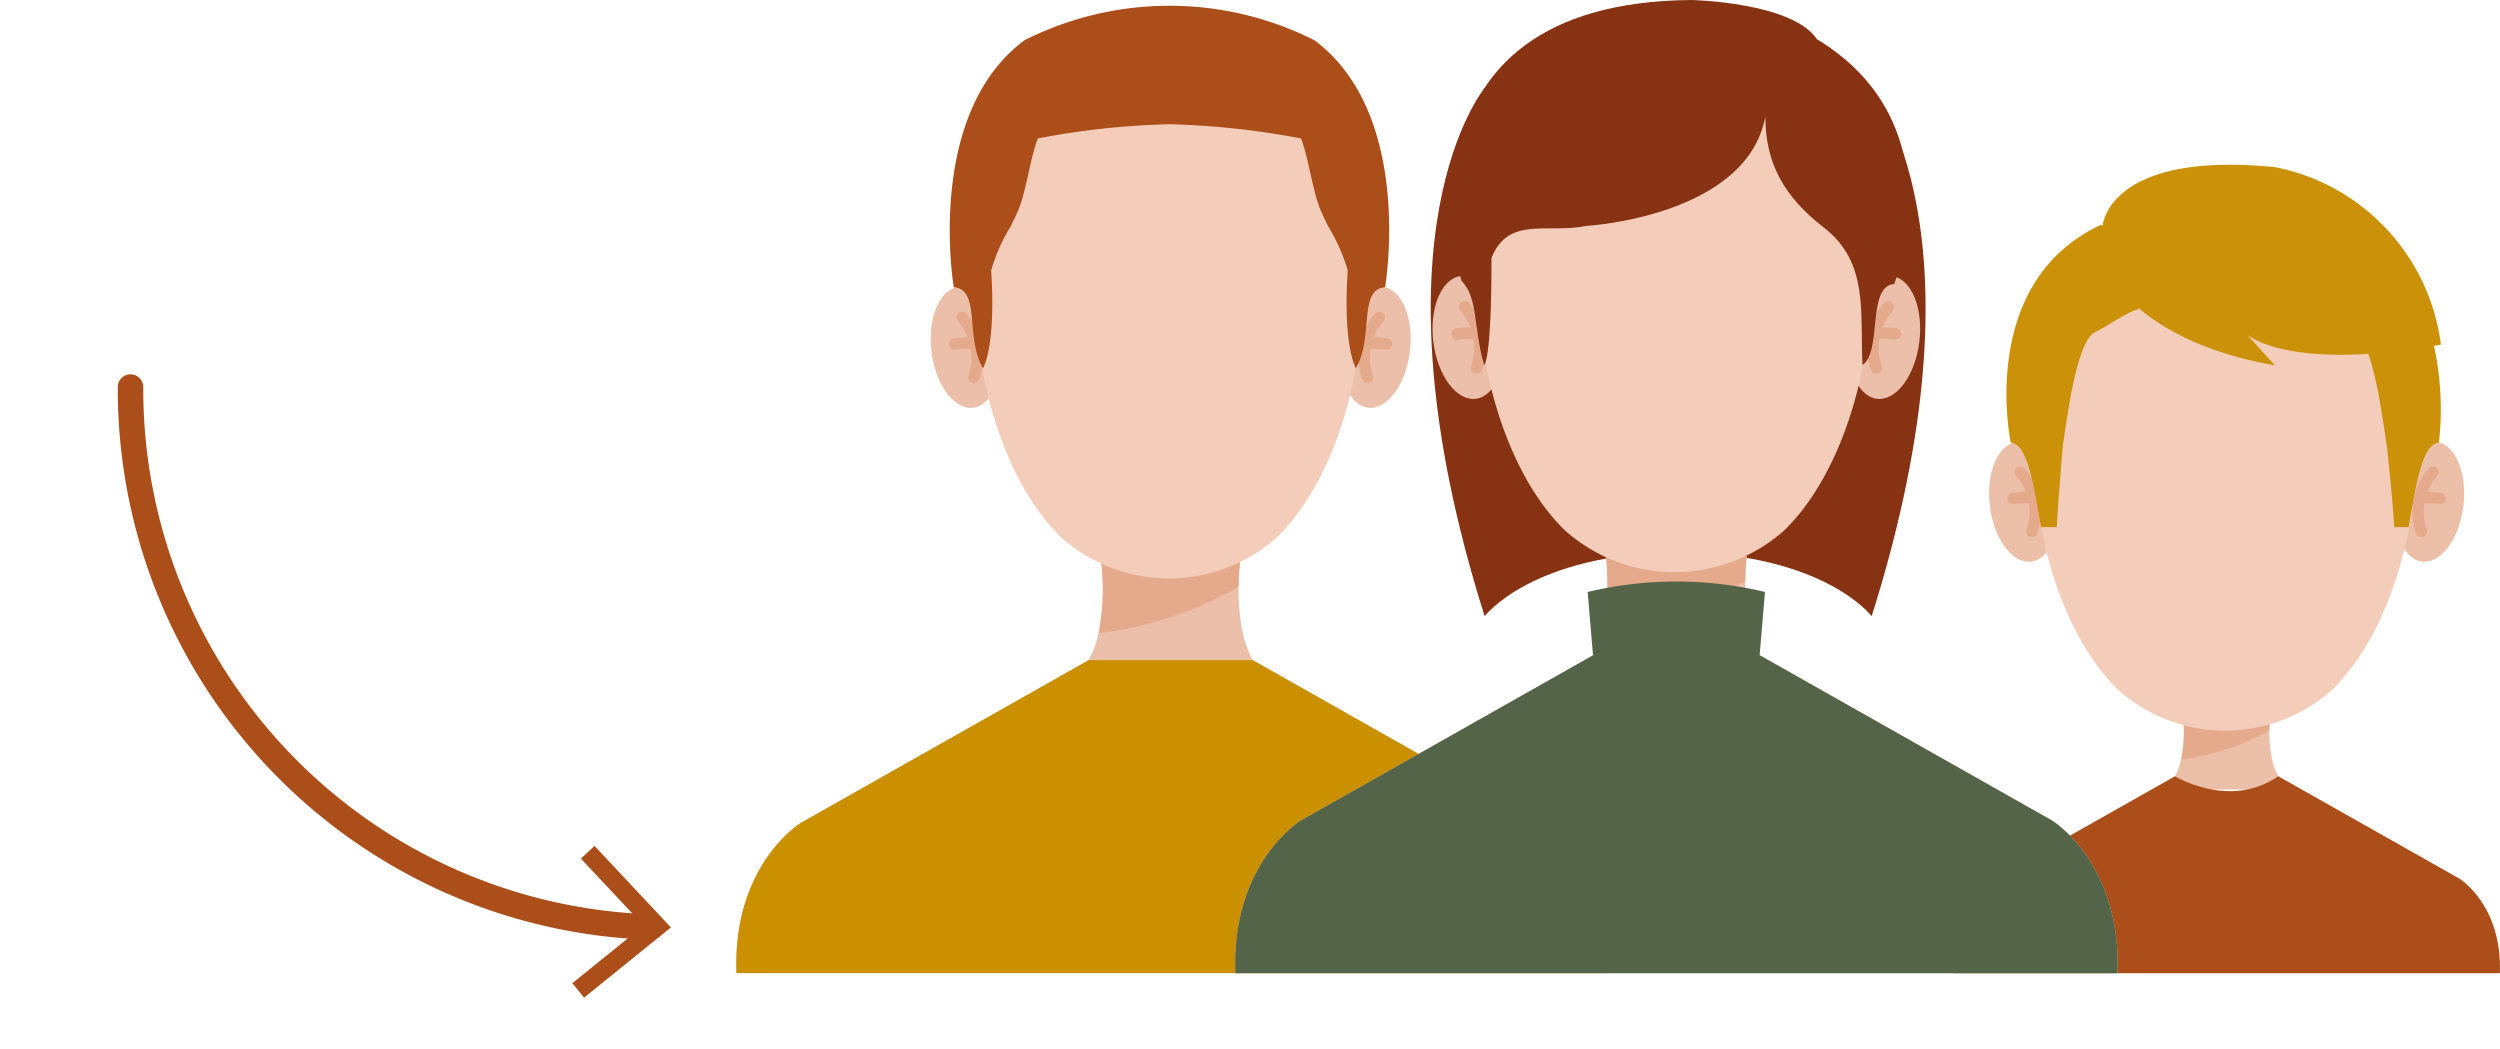
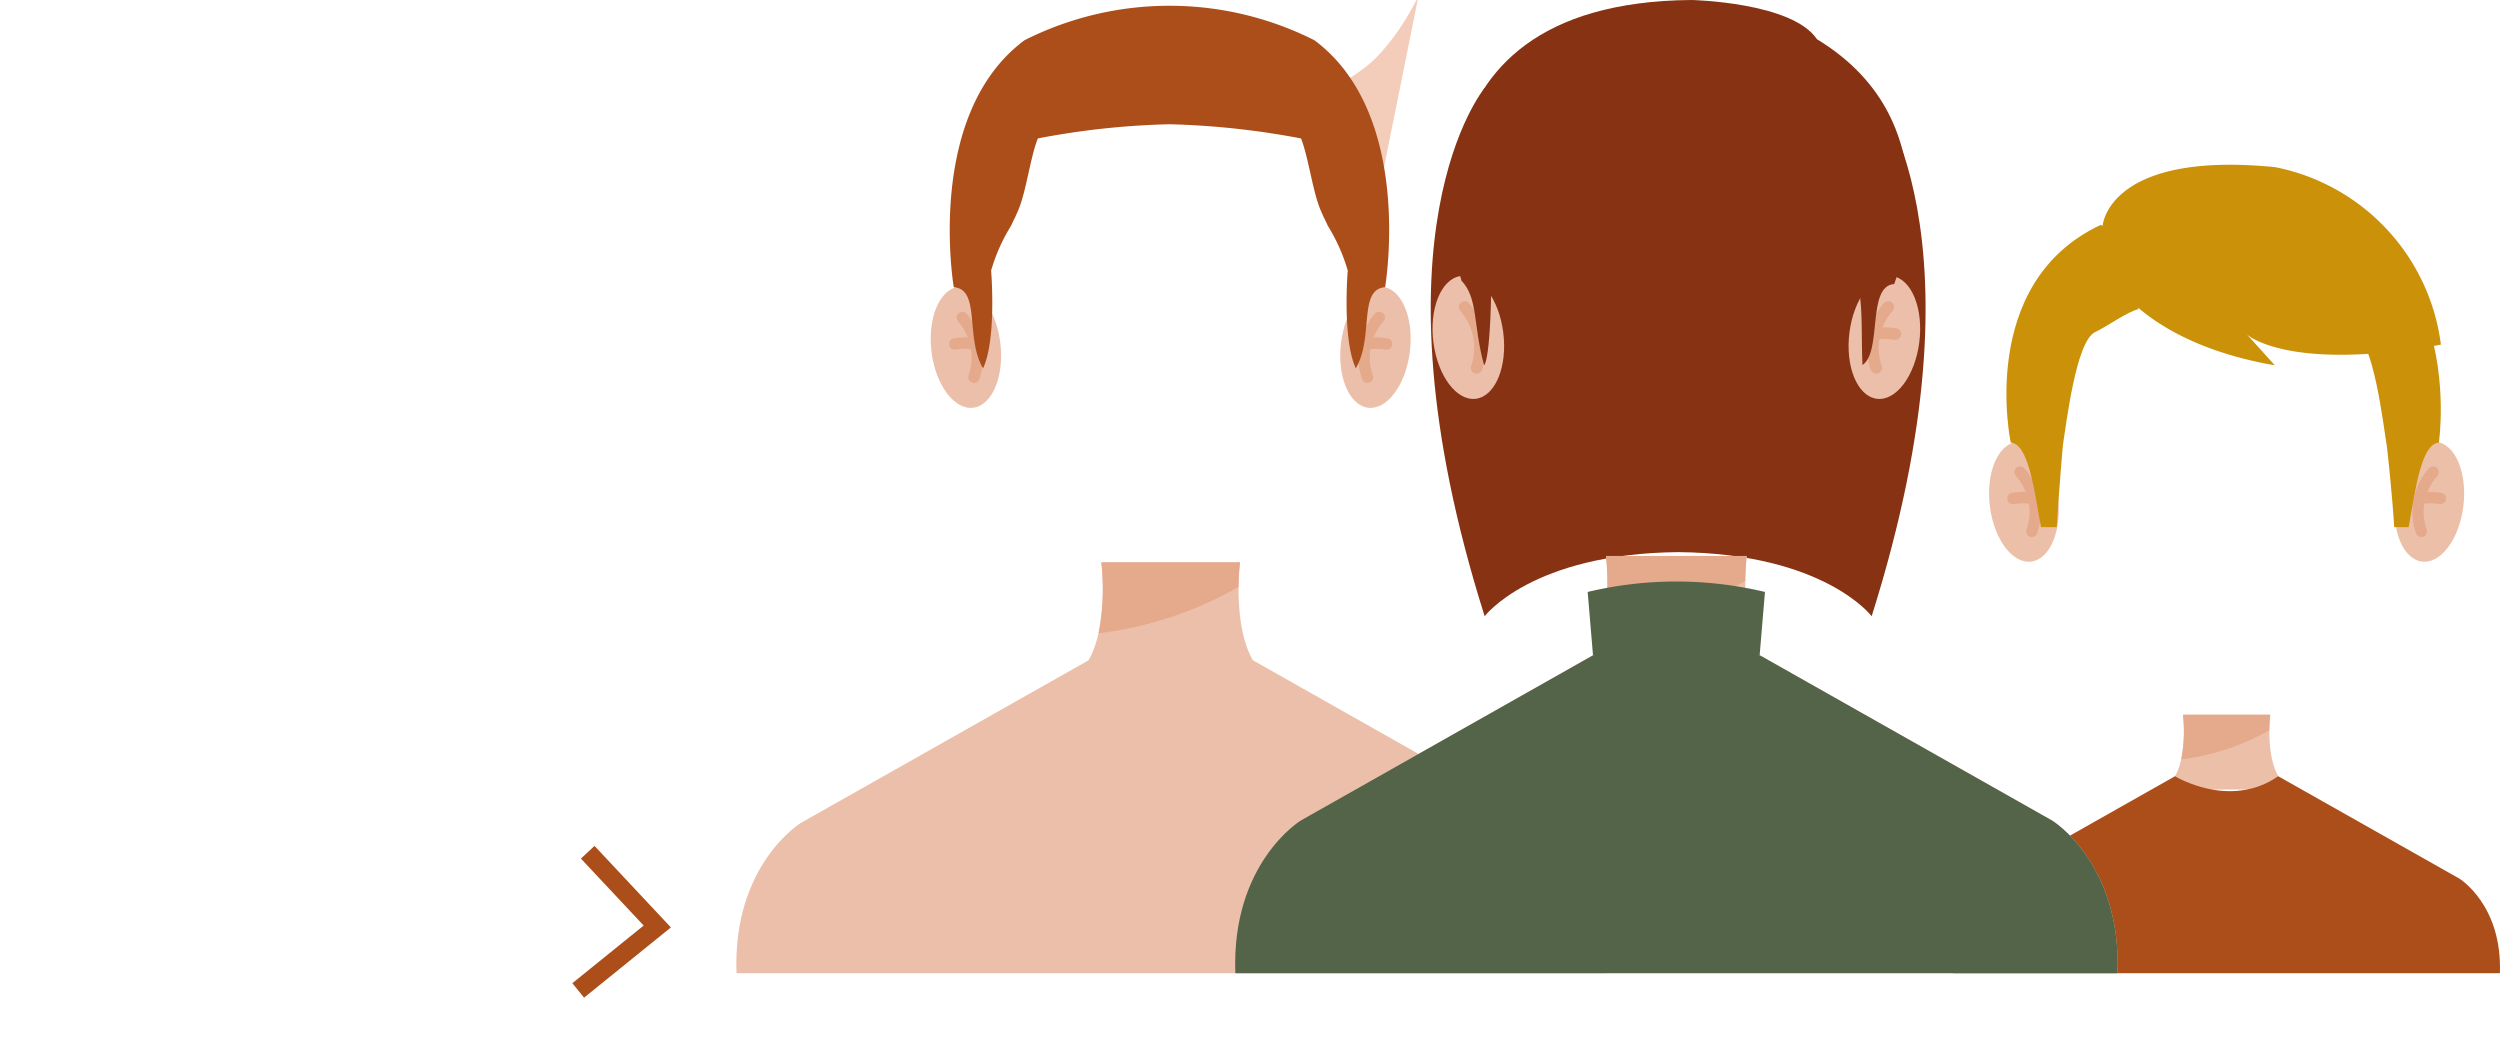
<svg xmlns="http://www.w3.org/2000/svg" width="196.287" height="82.355" viewBox="0 0 196.287 82.355">
  <defs>
    <clipPath id="clip-path">
      <rect id="Rectangle_243" data-name="Rectangle 243" width="60.996" height="14.492" fill="#ac4e19" />
    </clipPath>
    <clipPath id="clip-path-2">
      <rect id="Rectangle_228" data-name="Rectangle 228" width="42.925" height="63.474" fill="none" />
    </clipPath>
  </defs>
  <g id="Groupe_1140" data-name="Groupe 1140" transform="translate(-1120.055 -982.219)">
    <g id="Groupe_1116" data-name="Groupe 1116" transform="translate(1130.303 1011.195) rotate(45)">
      <g id="Groupe_1109" data-name="Groupe 1109" transform="translate(0 0)" clip-path="url(#clip-path)">
-         <path id="Tracé_2451" data-name="Tracé 2451" d="M1,0A1,1,0,0,0,.293,1.707,43.255,43.255,0,0,0,60.537,2.832a1,1,0,1,0-1.361-1.465A41.267,41.267,0,0,1,1.707.292,1,1,0,0,0,1,0" transform="translate(0 0.001)" fill="#ac4e19" />
        <path id="Tracé_2452" data-name="Tracé 2452" d="M52.233,4.773l-.049,1.46,7.2.234-.758,7.16,1.453.153L61,5.059Z" transform="translate(0 -4.06)" fill="#ac4e19" />
      </g>
    </g>
    <g id="Groupe_1137" data-name="Groupe 1137" transform="translate(1273.417 995.154)">
      <g id="Groupe_1058" data-name="Groupe 1058" clip-path="url(#clip-path-2)">
        <path id="Tracé_2298" data-name="Tracé 2298" d="M29,82.246H39.131c-2.243-1.211-1.639-5.87-1.639-5.87H30.641s.6,4.658-1.639,5.87" transform="translate(-12.604 -33.192)" fill="#ecbfa9" />
        <path id="Tracé_2299" data-name="Tracé 2299" d="M31.65,79.877a18.5,18.5,0,0,0,6.916-2.286,11.25,11.25,0,0,1,.072-1.215H31.787a11.565,11.565,0,0,1-.14,3.5Z" transform="translate(-13.753 -33.192)" fill="#e5a98c" />
        <path id="Tracé_2300" data-name="Tracé 2300" d="M66.664,43.571c-.334,2.59-1.8,4.518-3.274,4.3s-2.4-2.493-2.064-5.089,1.8-4.518,3.274-4.3S67,40.977,66.664,43.571Z" transform="translate(-26.622 -16.717)" fill="#ecbfa9" />
        <path id="Tracé_2301" data-name="Tracé 2301" d="M64.468,47.44a.44.44,0,0,1-.43-.339,5.162,5.162,0,0,1,1.012-5.043.445.445,0,1,1,.673.582,4.26,4.26,0,0,0-.825,4.252.443.443,0,0,1-.328.537.348.348,0,0,1-.107.011Z" transform="translate(-27.722 -18.21)" fill="#e5a98c" />
        <path id="Tracé_2302" data-name="Tracé 2302" d="M66.047,46.389a.6.6,0,0,1-.085-.006,4.581,4.581,0,0,0-1.459,0,.446.446,0,1,1-.164-.876,5.344,5.344,0,0,1,1.787,0,.445.445,0,0,1-.079.882Z" transform="translate(-27.803 -19.744)" fill="#e5a98c" />
        <path id="Tracé_2303" data-name="Tracé 2303" d="M5.037,43.571c.334,2.59,1.8,4.518,3.274,4.3s2.4-2.493,2.064-5.089-1.8-4.518-3.274-4.3S4.7,40.977,5.037,43.571Z" transform="translate(-2.159 -16.717)" fill="#ecbfa9" />
        <path id="Tracé_2304" data-name="Tracé 2304" d="M9.867,47.442a.348.348,0,0,1-.107-.011.447.447,0,0,1-.328-.537,4.261,4.261,0,0,0-.825-4.252.445.445,0,1,1,.673-.582A5.149,5.149,0,0,1,10.291,47.1a.445.445,0,0,1-.43.339Z" transform="translate(-3.693 -18.212)" fill="#e5a98c" />
        <path id="Tracé_2305" data-name="Tracé 2305" d="M7.938,46.389a.445.445,0,0,1-.079-.882,5.344,5.344,0,0,1,1.787,0,.446.446,0,0,1-.164.876,4.581,4.581,0,0,0-1.459,0C7.995,46.383,7.967,46.389,7.938,46.389Z" transform="translate(-3.257 -19.744)" fill="#e5a98c" />
-         <path id="Tracé_2306" data-name="Tracé 2306" d="M41.2,23.848c-.266-7.4-4.8-16.527-14.107-16.482h-1.9c-9.307-.051-13.841,9.086-14.107,16.482-.266,7.43,2.013,16,6.644,20.564a12.624,12.624,0,0,0,16.838,0c4.631-4.557,6.909-13.129,6.644-20.564Z" transform="translate(-4.807 -3.201)" fill="#f4cdba" />
        <path id="Tracé_2307" data-name="Tracé 2307" d="M51.137,24.13s.4,3.4.588,6.44h1.131c.543-3.065,1.006-6.542,2.375-6.638,0,0,2.816-19.066-15.871-19.066v7.712c.656.085,8.611,2.414,9.216,2.669,1.538.65,2.3,7.362,2.556,8.888Z" transform="translate(-17.105 -2.115)" fill="#cb9108" />
        <path id="Tracé_2308" data-name="Tracé 2308" d="M11.326,32.086c.187-3.041.486-6.439.486-6.439.254-1.527,1.018-8.238,2.556-8.889.6-.254,2.691-1.69,3.353-1.775,1.515-5.134-2.946-6.627-2.946-6.627C5.033,12.931,7.718,25.443,7.718,25.443c1.368.1,1.832,3.574,2.375,6.639h1.233Z" transform="translate(-3.207 -3.631)" fill="#cb9108" />
        <path id="Tracé_2309" data-name="Tracé 2309" d="M25.513,84.914l14.226,8.04s3.375,2.063,3.177,7.422H.009c-.2-5.359,3.177-7.422,3.177-7.422l14.222-8.04S21.7,87.552,25.513,84.914Z" transform="translate(0 -36.903)" fill="#ac4e19" />
        <path id="Tracé_2310" data-name="Tracé 2310" d="M47.3,14.123c-12.06,2.177-15.232-.8-15.232-.8l2.194,2.426C24.195,14,21.549,8.983,21.549,8.983c-.91-1.21-.8-4.246-.8-4.246S21.227-1.1,34.259.185A16.3,16.3,0,0,1,47.3,14.128Z" transform="translate(-9.014 0)" fill="#cb9108" />
      </g>
    </g>
    <g id="Groupe_1138" data-name="Groupe 1138" transform="translate(1177.862 982.668)">
      <path id="Tracé_2196" data-name="Tracé 2196" d="M80.378,189.973c.317-8.521-5.049-11.794-5.049-11.794L52.724,165.4H39.844L17.239,178.178s-5.366,3.279-5.049,11.794Z" transform="translate(-12.17 -114.013)" fill="#ebbfa9" />
      <path id="Tracé_2197" data-name="Tracé 2197" d="M58.26,161.149h16.1c-3.568-1.928-2.607-9.329-2.607-9.329H60.867S61.828,159.221,58.26,161.149Z" transform="translate(-32.198 -108.112)" fill="#ebbfa9" />
      <path id="Tracé_2198" data-name="Tracé 2198" d="M62.47,157.379a29.376,29.376,0,0,0,10.992-3.636,18.341,18.341,0,0,1,.113-1.934H62.691a18.336,18.336,0,0,1-.221,5.564h0Z" transform="translate(-34.028 -108.107)" fill="#e5a98c" />
      <g id="Groupe_998" data-name="Groupe 998" transform="translate(47.427 22.059)">
        <path id="Tracé_2199" data-name="Tracé 2199" d="M101.5,118.687c-.339,2.618-1.821,4.563-3.308,4.342s-2.42-2.522-2.081-5.14,1.821-4.563,3.308-4.342S101.844,116.069,101.5,118.687Z" transform="translate(-96.047 -113.53)" fill="#ebbfa9" />
        <g id="Groupe_997" data-name="Groupe 997" transform="translate(1.441 1.965)">
          <path id="Tracé_2200" data-name="Tracé 2200" d="M99.282,122.594a.447.447,0,0,1-.435-.339,5.206,5.206,0,0,1,1.023-5.094.449.449,0,1,1,.679.588,4.3,4.3,0,0,0-.831,4.291.442.442,0,0,1-.328.543.348.348,0,0,1-.107.011Z" transform="translate(-98.595 -117.005)" fill="#e5a98c" />
          <path id="Tracé_2201" data-name="Tracé 2201" d="M100.875,121.539a.6.6,0,0,1-.085-.006,4.629,4.629,0,0,0-1.47,0,.449.449,0,1,1-.17-.882,5.477,5.477,0,0,1,1.809,0,.451.451,0,0,1-.085.893h0Z" transform="translate(-98.678 -118.556)" fill="#e5a98c" />
        </g>
      </g>
      <g id="Groupe_1000" data-name="Groupe 1000" transform="translate(15.266 22.059)">
        <path id="Tracé_2202" data-name="Tracé 2202" d="M39.236,118.687c.339,2.618,1.821,4.563,3.308,4.342s2.42-2.522,2.081-5.14-1.821-4.563-3.308-4.342S38.9,116.069,39.236,118.687Z" transform="translate(-39.167 -113.53)" fill="#ebbfa9" />
        <g id="Groupe_999" data-name="Groupe 999" transform="translate(1.442 1.965)">
          <path id="Tracé_2203" data-name="Tracé 2203" d="M44.122,122.594a.348.348,0,0,1-.107-.011.447.447,0,0,1-.328-.543,4.3,4.3,0,0,0-.831-4.291.449.449,0,0,1,.678-.588,5.21,5.21,0,0,1,1.023,5.094.452.452,0,0,1-.435.345h0Z" transform="translate(-42.164 -117.005)" fill="#e5a98c" />
          <path id="Tracé_2204" data-name="Tracé 2204" d="M42.165,121.534a.451.451,0,0,1-.085-.893,5.489,5.489,0,0,1,1.809,0,.449.449,0,0,1-.17.882,4.651,4.651,0,0,0-1.47,0c-.028,0-.057.006-.085.006h0Z" transform="translate(-41.716 -118.552)" fill="#e5a98c" />
        </g>
      </g>
-       <path id="Tracé_2205" data-name="Tracé 2205" d="M75.765,98.756c-.266-7.469-4.851-16.7-14.254-16.646H59.588c-9.4-.051-13.988,9.177-14.254,16.646-.266,7.509,2.035,16.171,6.711,20.773a12.747,12.747,0,0,0,17.008,0c4.676-4.608,6.977-13.265,6.711-20.773Z" transform="translate(-26.572 -77.816)" fill="#f4cdba" />
+       <path id="Tracé_2205" data-name="Tracé 2205" d="M75.765,98.756c-.266-7.469-4.851-16.7-14.254-16.646H59.588a12.747,12.747,0,0,0,17.008,0c4.676-4.608,6.977-13.265,6.711-20.773Z" transform="translate(-26.572 -77.816)" fill="#f4cdba" />
      <path id="Tracé_2206" data-name="Tracé 2206" d="M70.442,77.227a25.27,25.27,0,0,0-22.763,0c-7.865,5.846-5.552,19.394-5.552,19.394,2.132.153.876,3.947,2.3,6.367,1.08-2.324.633-7.678.633-7.678A13.99,13.99,0,0,1,46.621,91.8c.548-1.182.023.011.548-1.182.639-1.442.967-4.218,1.561-5.682a62.088,62.088,0,0,1,10.33-1.114,63.268,63.268,0,0,1,10.33,1.114c.588,1.464.922,4.235,1.561,5.682.526,1.187,0,0,.548,1.182a14.2,14.2,0,0,1,1.561,3.506s-.447,5.354.633,7.678c1.43-2.42.17-6.214,2.3-6.367C75.994,96.62,78.313,83.073,70.442,77.227Z" transform="translate(-25.049 -74.516)" fill="#ac4e19" />
-       <path id="Tracé_2207" data-name="Tracé 2207" d="M52.714,165.39l22.605,12.778s5.366,3.279,5.049,11.794H12.18c-.317-8.521,5.049-11.794,5.049-11.794L39.834,165.39Z" transform="translate(-12.166 -114.009)" fill="#cb9000" />
    </g>
    <g id="Groupe_1139" data-name="Groupe 1139" transform="translate(1217.034 982.219)">
      <path id="Tracé_2225" data-name="Tracé 2225" d="M143.221,84.136s9.527,11.32,0,41.467c0,0-3.709-4.925-15.193-5.032-11.483.113-15.193,5.032-15.193,5.032-9.527-30.148,0-41.467,0-41.467s15.73-5.309,30.391,0h0Z" transform="translate(-93.247 -77.221)" fill="#873213" />
      <g id="Groupe_1012" data-name="Groupe 1012" transform="translate(0 0)">
        <path id="Tracé_2226" data-name="Tracé 2226" d="M150.722,189.673c.322-8.656-5.128-11.981-5.128-11.981L122.633,164.71H109.549L86.588,177.692s-5.451,3.33-5.128,11.981h69.269Z" transform="translate(-81.446 -113.263)" fill="#ebbfa9" />
        <path id="Tracé_2227" data-name="Tracé 2227" d="M128.25,160.4H144.6c-3.624-1.956-2.646-9.476-2.646-9.476H130.9S131.874,158.44,128.25,160.4Z" transform="translate(-101.786 -107.27)" fill="#ebbfa9" />
        <path id="Tracé_2228" data-name="Tracé 2228" d="M132.53,156.574a29.765,29.765,0,0,0,11.167-3.692,17.816,17.816,0,0,1,.119-1.962H132.756A18.612,18.612,0,0,1,132.53,156.574Z" transform="translate(-103.646 -107.27)" fill="#e5a98c" />
        <g id="Groupe_1009" data-name="Groupe 1009" transform="translate(48.161 21.66)">
          <path id="Tracé_2229" data-name="Tracé 2229" d="M172.174,117.265c-.345,2.657-1.849,4.636-3.364,4.41s-2.46-2.561-2.115-5.219,1.849-4.636,3.364-4.41,2.46,2.561,2.115,5.219Z" transform="translate(-166.624 -112.029)" fill="#ebbfa9" />
          <g id="Groupe_1008" data-name="Groupe 1008" transform="translate(1.471 1.99)">
            <path id="Tracé_2230" data-name="Tracé 2230" d="M169.924,121.231a.458.458,0,0,1-.441-.345,5.291,5.291,0,0,1,1.04-5.179.457.457,0,0,1,.69.6,4.357,4.357,0,0,0-.842,4.359.459.459,0,0,1-.334.554.348.348,0,0,1-.107.011Z" transform="translate(-169.227 -115.548)" fill="#e5a98c" />
            <path id="Tracé_2231" data-name="Tracé 2231" d="M171.543,120.158a.427.427,0,0,1-.085-.006,4.594,4.594,0,0,0-1.493,0,.455.455,0,1,1-.17-.893,5.479,5.479,0,0,1,1.838,0,.457.457,0,0,1-.085.9Z" transform="translate(-169.314 -117.126)" fill="#e5a98c" />
          </g>
        </g>
        <g id="Groupe_1011" data-name="Groupe 1011" transform="translate(15.497 21.66)">
          <path id="Tracé_2232" data-name="Tracé 2232" d="M108.925,117.265c.345,2.657,1.849,4.636,3.364,4.41s2.46-2.561,2.115-5.219-1.849-4.636-3.364-4.41-2.46,2.561-2.115,5.219Z" transform="translate(-108.854 -112.029)" fill="#ebbfa9" />
          <g id="Groupe_1010" data-name="Groupe 1010" transform="translate(1.466 1.994)">
            <path id="Tracé_2233" data-name="Tracé 2233" d="M113.9,121.235a.349.349,0,0,1-.107-.011.457.457,0,0,1-.334-.554,4.369,4.369,0,0,0-.842-4.359.457.457,0,1,1,.69-.6,5.291,5.291,0,0,1,1.04,5.179.452.452,0,0,1-.441.345h0Z" transform="translate(-111.907 -115.555)" fill="#e5a98c" />
-             <path id="Tracé_2234" data-name="Tracé 2234" d="M111.9,120.154a.457.457,0,0,1-.085-.9,5.479,5.479,0,0,1,1.838,0,.455.455,0,0,1-.17.893,4.794,4.794,0,0,0-1.493,0c-.028,0-.057.006-.085.006Z" transform="translate(-111.446 -117.126)" fill="#e5a98c" />
          </g>
        </g>
-         <path id="Tracé_2235" data-name="Tracé 2235" d="M146.035,97.011c-.271-7.588-4.93-16.962-14.48-16.911H129.6c-9.55-.051-14.209,9.324-14.48,16.911-.271,7.627,2.064,16.425,6.813,21.1a12.953,12.953,0,0,0,17.279,0c4.749-4.676,7.09-13.474,6.819-21.1Z" transform="translate(-96.073 -76.493)" fill="#f4cdba" />
        <path id="Tracé_2236" data-name="Tracé 2236" d="M114.113,102.4s.588-.237.582-8.442c1.351-3.3,4.342-1.877,7.452-2.5,0,0,12.58-.718,14.05-8.583,0,3.709,1.515,6.333,4.608,8.724,3.534,2.731,2.816,6.683,3.019,10.782,1.566-1.074.322-6.214,2.488-6.361,0,0,5.032-12.5-6.067-19.224C138.3,73.884,130.4,73.72,130.4,73.72c-24.194.187-18.065,22.034-18.065,22.034,1.323,1.385.9,3.443,1.781,6.649" transform="translate(-94.57 -73.72)" fill="#873213" />
        <path id="Tracé_2237" data-name="Tracé 2237" d="M150.722,189.673c.322-8.656-5.128-11.981-5.128-11.981L122.633,164.71H109.549L86.588,177.692s-5.451,3.33-5.128,11.981h69.269Z" transform="translate(-81.446 -113.263)" fill="#536449" />
      </g>
      <path id="Tracé_2238" data-name="Tracé 2238" d="M143.9,160.276l.418-4.97a29.993,29.993,0,0,0-13.92,0l.418,4.97a21.763,21.763,0,0,0,13.084,0Z" transform="translate(-102.721 -108.829)" fill="#536449" />
    </g>
  </g>
</svg>